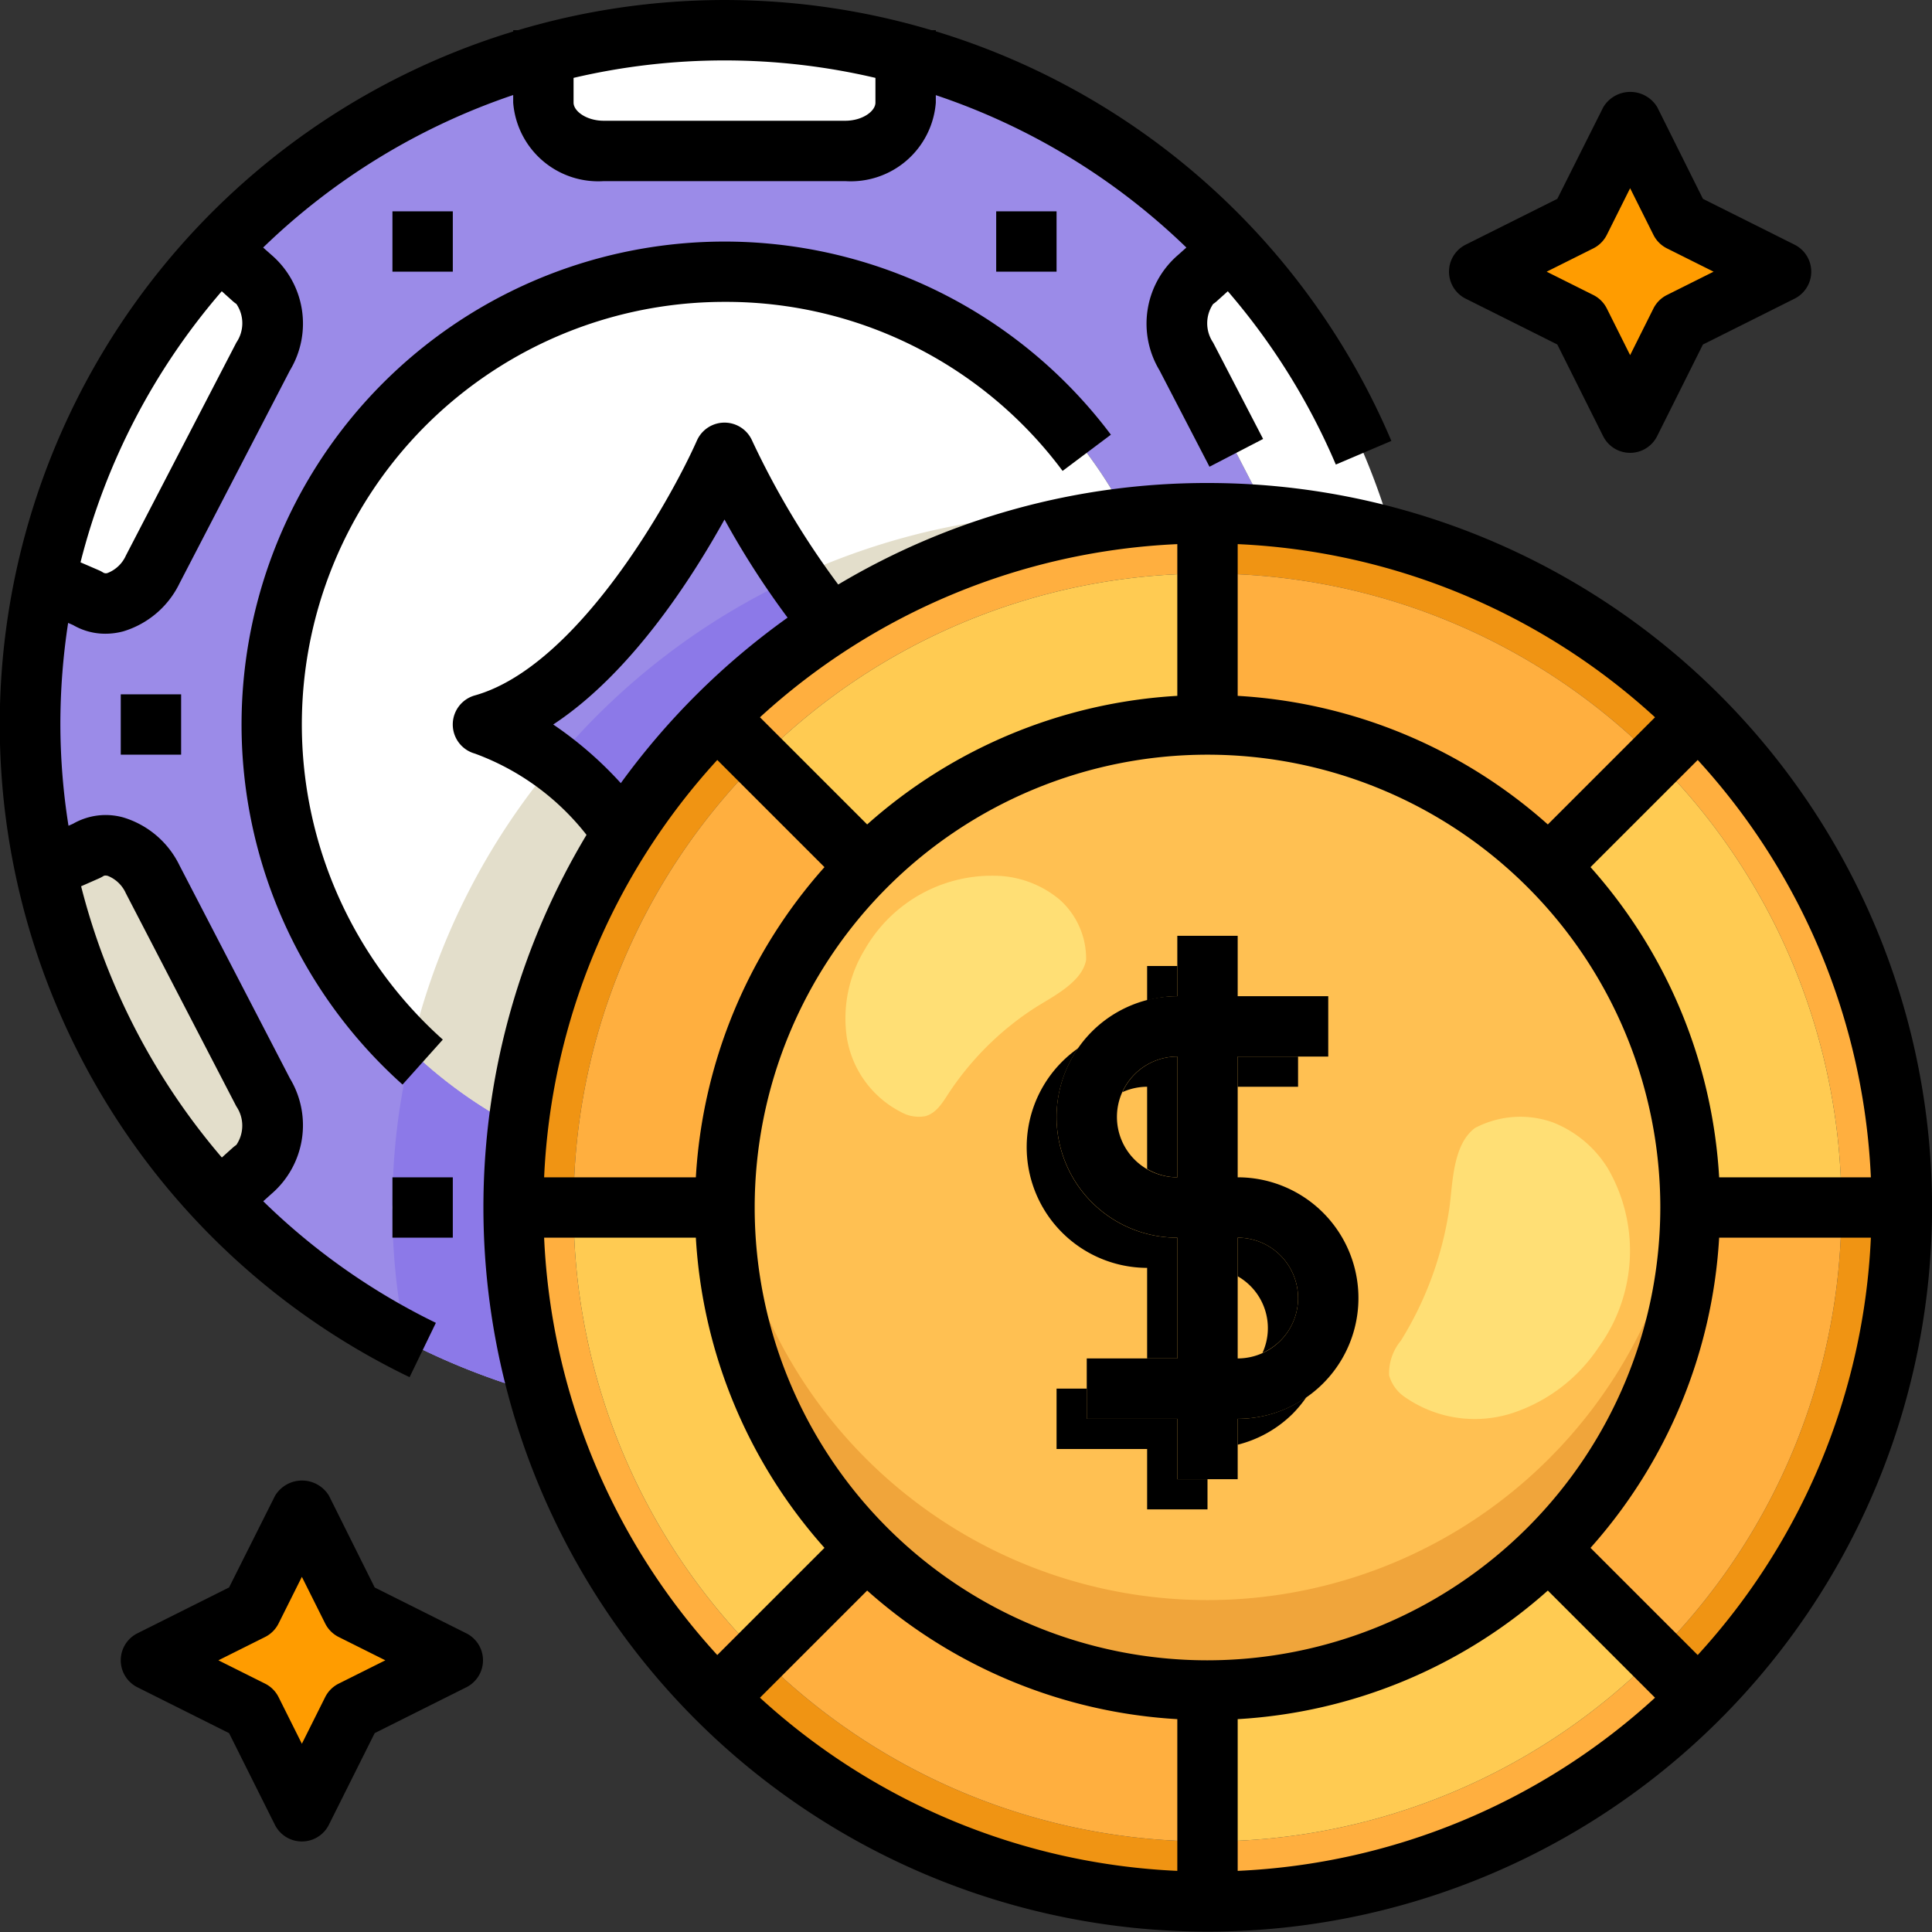
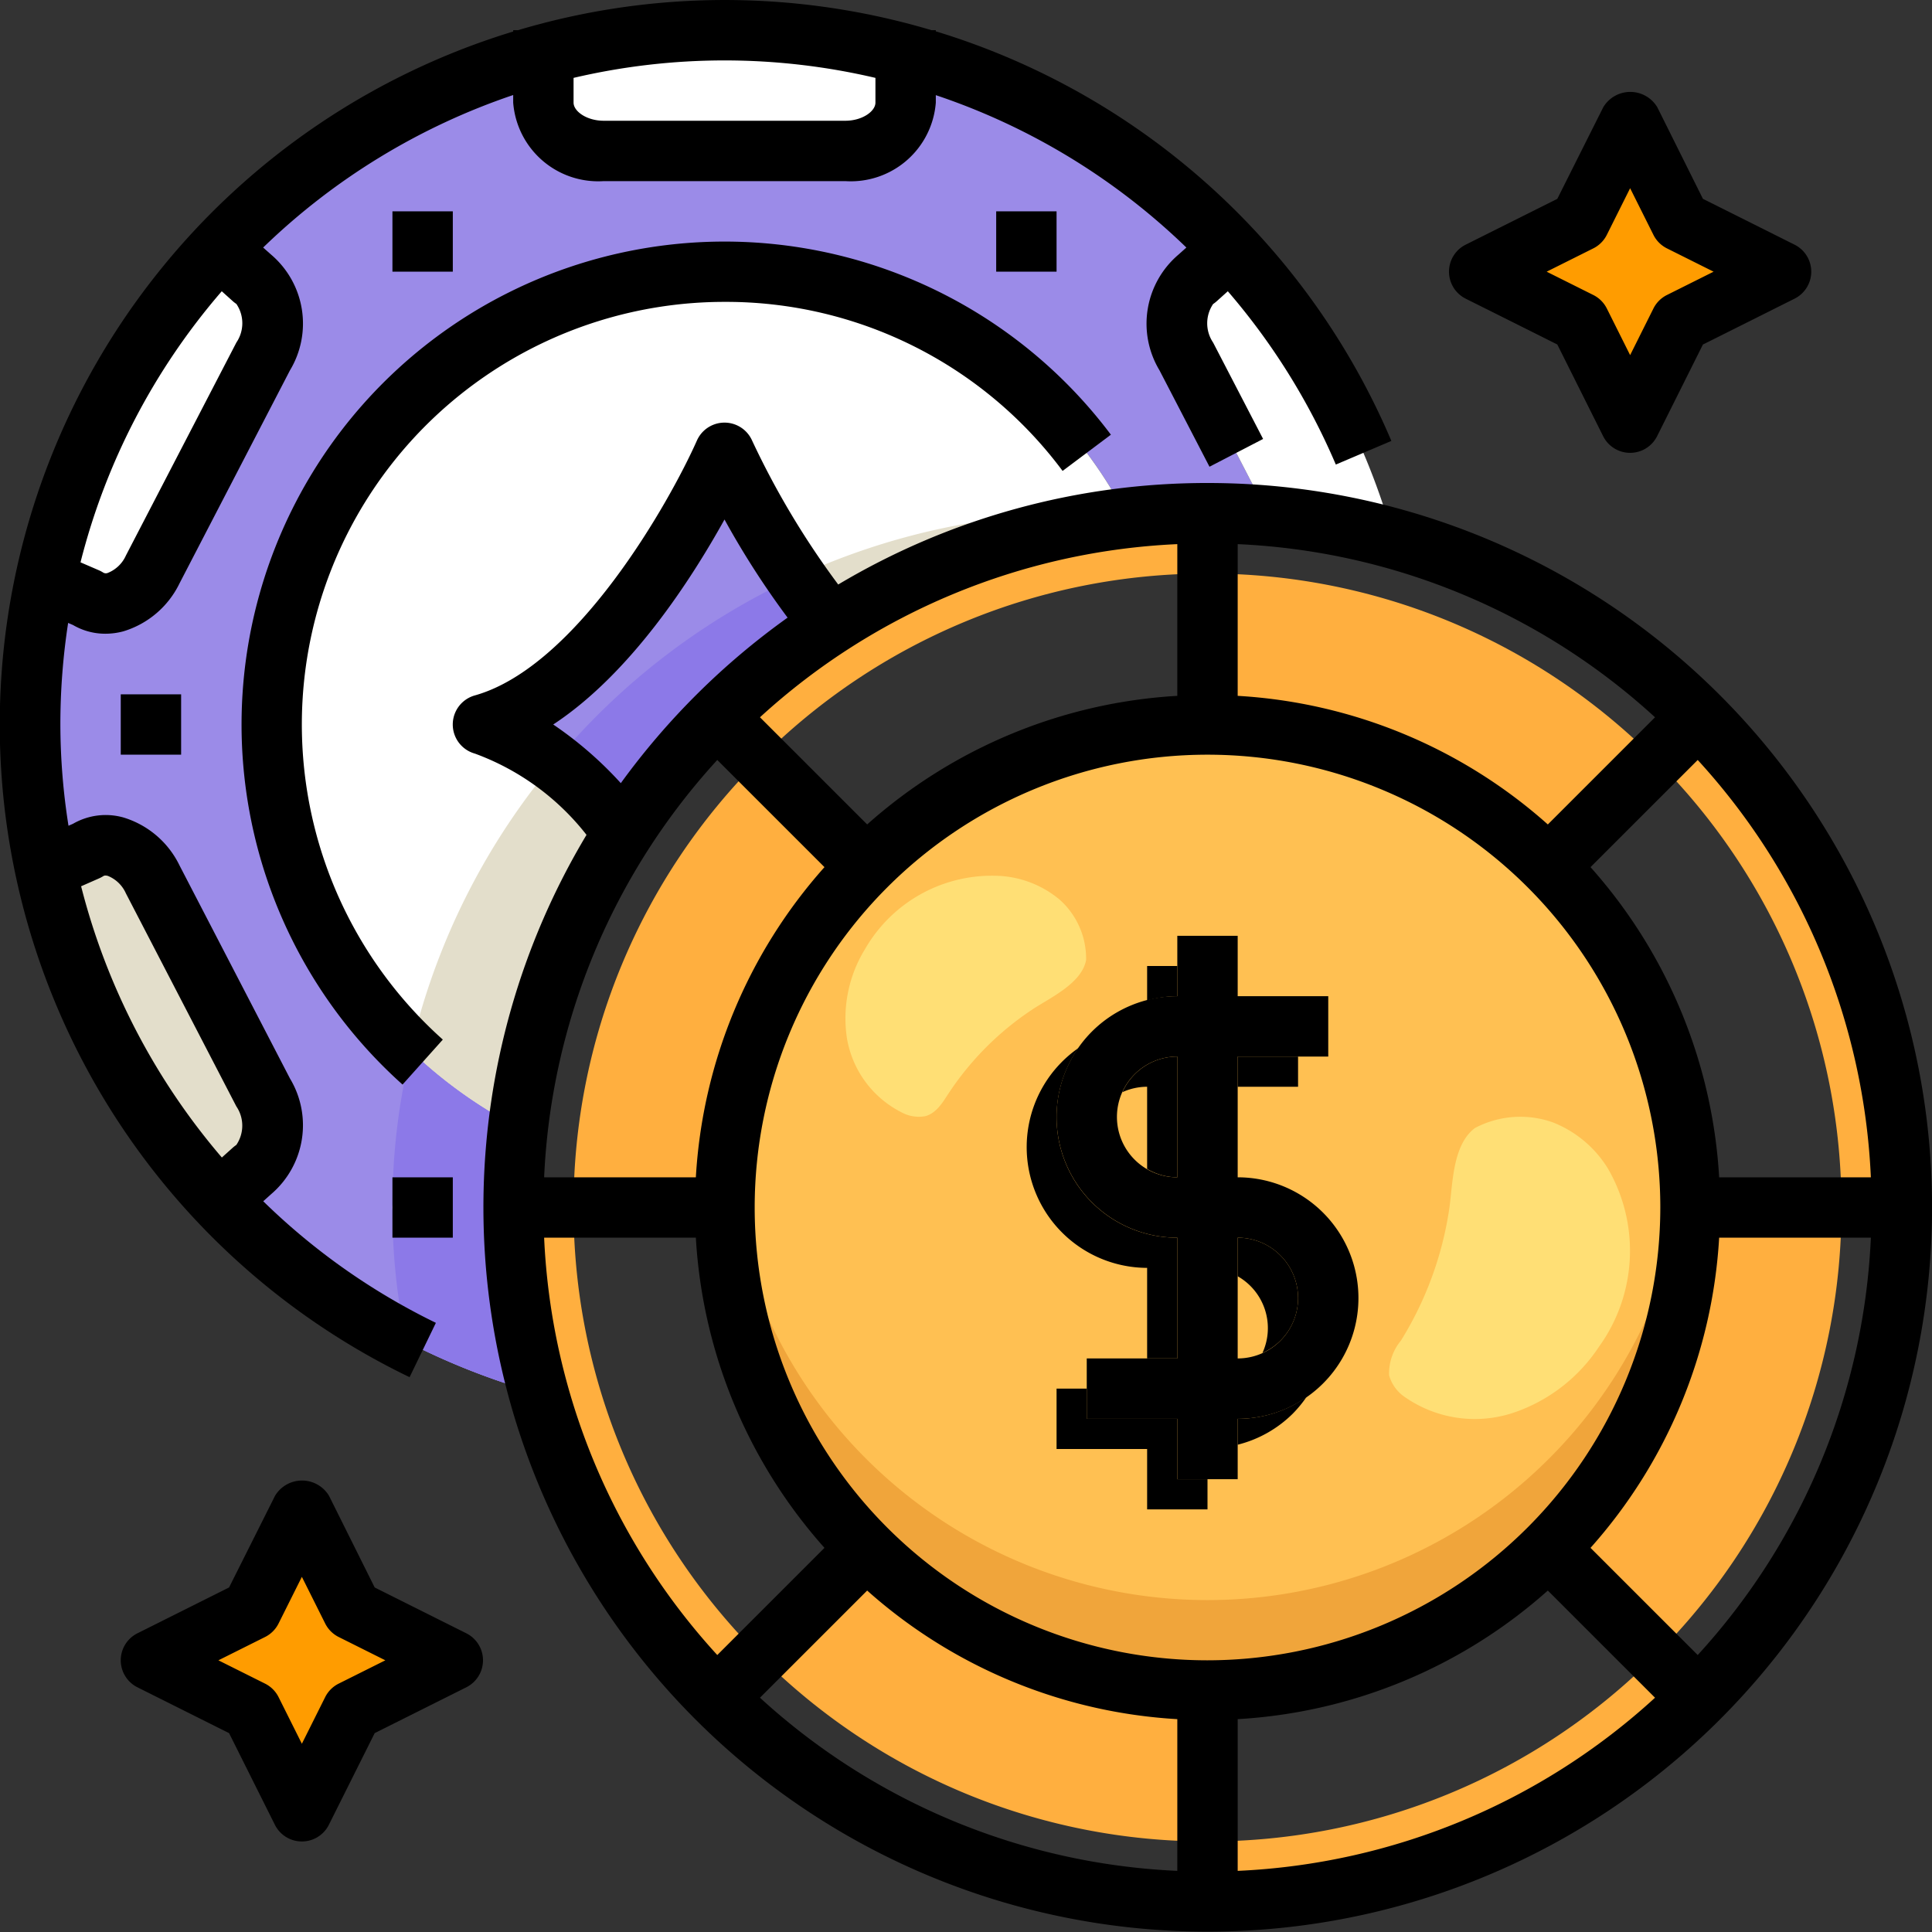
<svg xmlns="http://www.w3.org/2000/svg" width="288" height="288">
  <rect width="100%" height="100%" fill="#333333" stroke="none" />
  <svg width="288" height="288" viewBox="0 0 64 64">
    <g class="color000 svgShape" data-name="11-Casino chip">
      <path fill="#ff9c00" d="M15 55l-3.33 1.67L10 60l-1.67-3.33L5 55l3.33-1.67L10 50l1.67 3.33zM59 9l-3.33 1.67L54 14l-1.67-3.33L49 9l3.33-1.67L54 4l1.67 3.33z" class="colorff9c00 svgShape" />
      <circle cx="40" cy="40" r="16" fill="#ffc052" class="colorffc052 svgShape" />
      <path fill="#f0a53b" d="M56 40a16 16 0 01-32 0 14.782 14.782 0 01.07-1.5 16 16 0 0031.86 0A14.782 14.782 0 0156 40z" class="colorf0a53b svgShape" />
      <path fill="#ffaf3f" d="M56.26 23.74A22.93 22.93 0 0163 40h-2a20.878 20.878 0 00-6.16-14.84zM40 61a20.878 20.878 0 0014.84-6.16l1.42 1.42A22.93 22.93 0 0140 63zm-14.84-6.16l-1.42 1.42a22.852 22.852 0 01-5.89-10.1A22.406 22.406 0 0117 40h2a20.878 20.878 0 006.16 14.84zM40 17v2a20.878 20.878 0 00-14.84 6.16l-1.42-1.42a22.968 22.968 0 0113.55-6.57A20.226 20.226 0 0140 17z" class="colorffaf3f svgShape" />
-       <path fill="#f09413" d="M25.16 54.84A20.878 20.878 0 0040 61v2a22.93 22.93 0 01-16.26-6.74zm0-29.68A20.878 20.878 0 0019 40h-2a20.226 20.226 0 01.17-2.71 22.671 22.671 0 013.49-9.73 23.111 23.111 0 013.08-3.82zm21-7.31a22.852 22.852 0 0110.1 5.89l-1.42 1.42A20.878 20.878 0 0040 19v-2q1.005 0 1.98.09a21.407 21.407 0 014.18.76zM61 40h2a22.93 22.93 0 01-6.74 16.26l-1.42-1.42A20.878 20.878 0 0061 40z" class="colorf09413 svgShape" />
      <path fill="#ffaf3f" d="M59 40h2a20.878 20.878 0 01-6.16 14.84l-1.41-1.41-1.95-1.95-.16-.16A15.987 15.987 0 0056 40zM28.52 51.48l.16-.16A15.987 15.987 0 0040 56v5a20.878 20.878 0 01-14.84-6.16l1.41-1.41zm0-22.96l.16.16A15.987 15.987 0 0024 40h-5a20.878 20.878 0 016.16-14.84l1.41 1.41zm22.96 0l-.16.16A15.987 15.987 0 0040 24v-5a20.878 20.878 0 0114.84 6.16l-1.41 1.41z" class="colorffaf3f svgShape" />
-       <path fill="#ffcb52" d="M28.68 51.32l-.16.16-1.95 1.95-1.41 1.41A20.878 20.878 0 0119 40h5a15.987 15.987 0 004.68 11.32zM40 21v3a15.987 15.987 0 00-11.32 4.68l-.16-.16-1.95-1.95-1.41-1.41A20.878 20.878 0 0140 19zm21 19h-5a15.987 15.987 0 00-4.68-11.32l.16-.16 1.95-1.95 1.41-1.41A20.878 20.878 0 0161 40zm-7.57 13.43l1.41 1.41A20.878 20.878 0 0140 61v-5a15.987 15.987 0 0011.32-4.68l.16.16z" class="colorffcb52 svgShape" />
      <path fill="#ffdf75" d="M48.007 40.055a11.462 11.462 0 01-1.6 4.355 1.7 1.7 0 00-.391 1.151 1.3 1.3 0 00.546.735 4.05 4.05 0 003.557.508 5.5 5.5 0 002.848-2.19 5.435 5.435 0 00.3-5.9 3.749 3.749 0 00-1.827-1.534 3.222 3.222 0 00-2.577.185c-.756.56-.736 1.877-.856 2.69zM34.2 33.439a9.806 9.806 0 00-2.8 2.816c-.194.3-.4.629-.753.721a1.2 1.2 0 01-.793-.134 3.378 3.378 0 01-1.8-2.461 4.383 4.383 0 01.6-2.939 4.849 4.849 0 014.529-2.422 3.4 3.4 0 011.927.789 2.619 2.619 0 01.869 1.99c-.139.772-1.185 1.248-1.779 1.64z" class="colorffdf75 svgShape" />
      <g fill="#f0a53b" class="colorf0a53b svgShape">
        <path fill="#000" d="M41 47.858a3.956 3.956 0 001.827-1.031 4.056 4.056 0 00.452-.549A3.965 3.965 0 0141 47zM39 47h-3v-1h-1v2h3v2h2v-1h-1zm0-6a3.992 3.992 0 01-3.279-6.28A4 4 0 0038 42v3h1zm2-6h2v1h-2zm-2-3h-1v1.142A3.939 3.939 0 0139 33zm4 11a2 2 0 00-2-2v1.278a1.975 1.975 0 01.82 2.541 2.014 2.014 0 00.593-.406A1.983 1.983 0 0043 43zm-5.82-6.82A1.99 1.99 0 0138 36v2.722A1.98 1.98 0 0039 39v-4a2 2 0 00-1.82 1.18z" class="color000 svgShape" />
      </g>
      <path fill="#9b8be8" d="M39.3 11.81a2 2 0 01.35-2.58l.35-.32.74-.66A22.818 22.818 0 0030 1.8v1.6A1.839 1.839 0 0128 5h-8a1.839 1.839 0 01-2-1.6V1.8A22.769 22.769 0 007.27 8.24l.74.66.36.33a2.014 2.014 0 01.35 2.58l-3.66 7.05c-.51.98-1.48 1.4-2.18.95l-.44-.19-.93-.4A22.154 22.154 0 001 24a22.7 22.7 0 00.5 4.77l.94-.4.44-.19c.7-.45 1.67-.02 2.18.95l3.66 7.06a2.017 2.017 0 01-.35 2.58l-1.11.99a22.948 22.948 0 0010.59 6.4 11.011 11.011 0 01-.29-1.13A22.544 22.544 0 0117 40c0-.53.02-1.06.06-1.58.02-.36.05-.72.1-1.07a15 15 0 1120.19-20.19c.35-.05.71-.08 1.07-.1.52-.04 1.05-.06 1.58-.06a19.626 19.626 0 012.04.1z" class="colord1013e svgShape" />
      <path fill="#fff" d="M24 9a15 15 0 00-6.84 28.35 8.846 8.846 0 01.15-1.05 22.546 22.546 0 013.35-8.74A10.141 10.141 0 0016 24c4.57-1.29 8-9 8-9a27.606 27.606 0 003.54 5.68 22.45 22.45 0 018.76-3.37 8.846 8.846 0 011.05-.15A15.008 15.008 0 0024 9z" class="colorfffced svgShape" />
      <path fill="#9b8be8" d="M27.54 20.68a22.8 22.8 0 00-6.88 6.88A10.141 10.141 0 0016 24c4.57-1.29 8-9 8-9a27.606 27.606 0 003.54 5.68z" class="colord1013e svgShape" />
      <path fill="#fff" d="M2.88 28.18c.7-.45 1.67-.02 2.18.95l3.66 7.06a2.017 2.017 0 01-.35 2.58l-1.11.99A22.938 22.938 0 011.5 28.77zm2.18-9.32c-.51.98-1.48 1.4-2.18.95l-1.37-.59A22.736 22.736 0 017.27 8.24l1.1.99a2.014 2.014 0 01.35 2.58zM30 1.8v1.6A1.839 1.839 0 0128 5h-8a1.839 1.839 0 01-2-1.6V1.8a22.9 22.9 0 0112 0zm16.16 16.05a10.829 10.829 0 00-1.12-.29 21.063 21.063 0 00-3-.46l-2.74-5.29a2 2 0 01.35-2.58l.35-.32.74-.66a22.837 22.837 0 015.42 9.6z" class="colorf7f3e1 svgShape" />
      <path fill="#e3decb" d="M8.37 38.77l-1.11.99A22.938 22.938 0 011.5 28.77l1.38-.59c.7-.45 1.67-.02 2.18.95l3.66 7.06a2.017 2.017 0 01-.35 2.58z" class="colore3decb svgShape" />
      <circle cx="14" cy="40" r="1" fill="#fff" class="colorfffced svgShape" />
      <path fill="#e3decb" d="M37.28 17.04c-.38-.03-.77-.04-1.16-.04H36a22.851 22.851 0 00-9.64 2.12c.36.52.76 1.05 1.18 1.56a22.45 22.45 0 018.76-3.37 8.846 8.846 0 011.05-.15.746.746 0 00-.07-.12zm-18.92 8.22a22.791 22.791 0 00-4.47 8.42c-.11.37-.21.74-.29 1.12a15.309 15.309 0 003.56 2.55 8.846 8.846 0 01.15-1.05 22.546 22.546 0 013.35-8.74 14.3 14.3 0 00-2.3-2.3z" class="colore3decb svgShape" />
      <path fill="#8c79e8" d="M27.54 20.68a22.8 22.8 0 00-6.88 6.88 14.3 14.3 0 00-2.3-2.3 22.784 22.784 0 018-6.14c.36.52.76 1.05 1.18 1.56z" class="colora80132 svgShape" />
      <path fill="#8c79e8" d="M37.28 17.04a.746.746 0 01.07.12c.21-.03.42-.05.64-.07-.23-.02-.47-.04-.71-.05zM13.37 35.96a16.377 16.377 0 003.69 2.46c.02-.36.05-.72.1-1.07a15.309 15.309 0 01-3.56-2.55 9.152 9.152 0 00-.23 1.16z" class="color8f0029 svgShape" />
      <path fill="#e3decb" d="M37.28 17.04c-.38-.03-.77-.04-1.16-.04.06.1.12.2.18.31a8.846 8.846 0 011.05-.15.746.746 0 00-.07-.12zM13.6 34.8a15.309 15.309 0 003.56 2.55 8.846 8.846 0 01.15-1.05 14.138 14.138 0 01-3.42-2.62c-.11.37-.21.74-.29 1.12z" class="colore3decb svgShape" />
      <path fill="#8c79e8" d="M17.85 46.16a23.356 23.356 0 01-4.41-1.73h-.01c-.08-.41-.15-.83-.2-1.25a21.881 21.881 0 004.33 1.85 11.011 11.011 0 00.29 1.13z" class="color8f0029 svgShape" />
      <path fill="#8c79e8" d="M17 40c0-.53.02-1.06.06-1.58.02-.36.05-.72.1-1.07a15.309 15.309 0 01-3.56-2.55 9.152 9.152 0 00-.23 1.16A21.532 21.532 0 0013 40a20.885 20.885 0 00.23 3.18c.05.42.12.84.2 1.25h.01a23.356 23.356 0 004.41 1.73 11.011 11.011 0 01-.29-1.13A22.544 22.544 0 0117 40zm20.28-22.96a.746.746 0 01.07.12c.21-.03.42-.05.64-.07-.23-.02-.47-.04-.71-.05z" class="color8f0029 svgShape" />
      <path d="M13.568 45.621l.871-1.8a21.853 21.853 0 01-5.719-4.028l.265-.238a3 3 0 00.621-3.828l-3.659-7.058a3.047 3.047 0 00-1.862-1.59 2.168 2.168 0 00-1.667.21l-.149.065A21.607 21.607 0 012 24a22.092 22.092 0 01.257-3.365l.161.069a2.113 2.113 0 001.074.289 2.292 2.292 0 00.593-.079 3.047 3.047 0 001.862-1.59l3.659-7.057a3 3 0 00-.621-3.829L8.717 8.2A22.038 22.038 0 0117 3.148V3.4A2.825 2.825 0 0020 6h8a2.825 2.825 0 003-2.6v-.248A21.96 21.96 0 0139.3 8.2l-.268.24a3 3 0 00-.622 3.828l1.656 3.193 1.776-.92-1.656-3.193a1.139 1.139 0 010-1.277 1.024 1.024 0 00.128-.1l.359-.323a22.019 22.019 0 013.578 5.741l1.84-.783A23.978 23.978 0 0031 1.038V1h-.142a23.972 23.972 0 00-13.7 0H17v.044a24 24 0 00-3.432 44.577zM29 2.577V3.4c0 .283-.428.6-1 .6h-8c-.572 0-1-.317-1-.6v-.82a21.9 21.9 0 0110 0zM3.276 29.1a1.1 1.1 0 00.144-.076c.017-.012.055-.034.15-.01a1.106 1.106 0 01.6.579l3.659 7.057a1.135 1.135 0 010 1.277 1.216 1.216 0 00-.127.1l-.353.317a22.225 22.225 0 01-4.662-8.985zm4.555-17.755L4.172 18.4a1.107 1.107 0 01-.6.578.169.169 0 01-.15-.009 1 1 0 00-.144-.077l-.611-.264a21.962 21.962 0 014.679-8.98l.356.32a1.024 1.024 0 00.128.1 1.135 1.135 0 01.001 1.277z" class="color000 svgShape" />
      <path d="M24 10a13.894 13.894 0 0111.2 5.6l1.6-1.2a16 16 0 10-23.465 21.528l1.334-1.49A14 14 0 0124 10zM4 23h2v2H4zm9 16h2v2h-2zM33 7h2v2h-2zM13 7h2v2h-2zm28 32v-4h3v-2h-3v-2h-2v2a4 4 0 000 8v4h-3v2h3v2h2v-2a4 4 0 000-8zm-4-2a2 2 0 012-2v4a2 2 0 01-2-2zm4 8v-4a2 2 0 010 4z" class="color000 svgShape" />
      <path d="M40 16a23.85 23.85 0 00-12.233 3.363 27.492 27.492 0 01-2.853-4.769 1 1 0 00-1.828 0c-.9 2.026-3.978 7.493-7.357 8.443a1 1 0 000 1.926 8.329 8.329 0 013.7 2.693A23.994 23.994 0 1040 16zm0 39a15 15 0 1115-15 15.017 15.017 0 01-15 15zm11.274-27.689A16.9 16.9 0 0041 23.051v-5.026a21.912 21.912 0 0113.825 5.736zM39 23.051a16.9 16.9 0 00-10.274 4.26l-3.551-3.55A21.912 21.912 0 0139 18.025zm-15.239 2.124l3.551 3.55A16.9 16.9 0 0023.051 39h-5.026a21.912 21.912 0 015.736-13.825zM23.051 41a16.9 16.9 0 004.261 10.275l-3.551 3.55A21.912 21.912 0 0118.025 41zm5.675 11.689A16.9 16.9 0 0039 56.949v5.026a21.912 21.912 0 01-13.825-5.736zM41 56.949a16.9 16.9 0 0010.274-4.26l3.551 3.55A21.912 21.912 0 0141 61.975zm11.688-5.674A16.9 16.9 0 0056.949 41h5.026a21.912 21.912 0 01-5.736 13.825zM56.949 39a16.9 16.9 0 00-4.261-10.275l3.551-3.55A21.912 21.912 0 0161.975 39zM18.326 24c2.568-1.689 4.574-4.808 5.674-6.791a28.079 28.079 0 002.09 3.251 24.179 24.179 0 00-5.525 5.483A12.446 12.446 0 0018.326 24zM48.553 9.894l3.035 1.518 1.517 3.035a1 1 0 001.79 0l1.517-3.035 3.035-1.518a1 1 0 000-1.789l-3.035-1.518L54.9 3.552a1.043 1.043 0 00-1.79 0l-1.522 3.035-3.035 1.518a1 1 0 000 1.789zm4.227-1.666a1 1 0 00.448-.448L54 6.235l.772 1.545a1 1 0 00.448.448L56.765 9l-1.545.772a1 1 0 00-.448.447L54 11.764l-.772-1.545a1 1 0 00-.448-.447L51.235 9zM15.447 54.105l-3.035-1.518-1.512-3.035a1.043 1.043 0 00-1.79 0l-1.522 3.035-3.035 1.518a1 1 0 000 1.789l3.035 1.518 1.517 3.035a1 1 0 001.79 0l1.517-3.035 3.035-1.518a1 1 0 000-1.789zm-4.227 1.667a1 1 0 00-.448.447L10 57.764l-.772-1.545a1 1 0 00-.448-.447L7.235 55l1.545-.772a1 1 0 00.448-.448L10 52.235l.772 1.545a1 1 0 00.448.448l1.545.772z" class="color000 svgShape" />
    </g>
  </svg>
</svg>